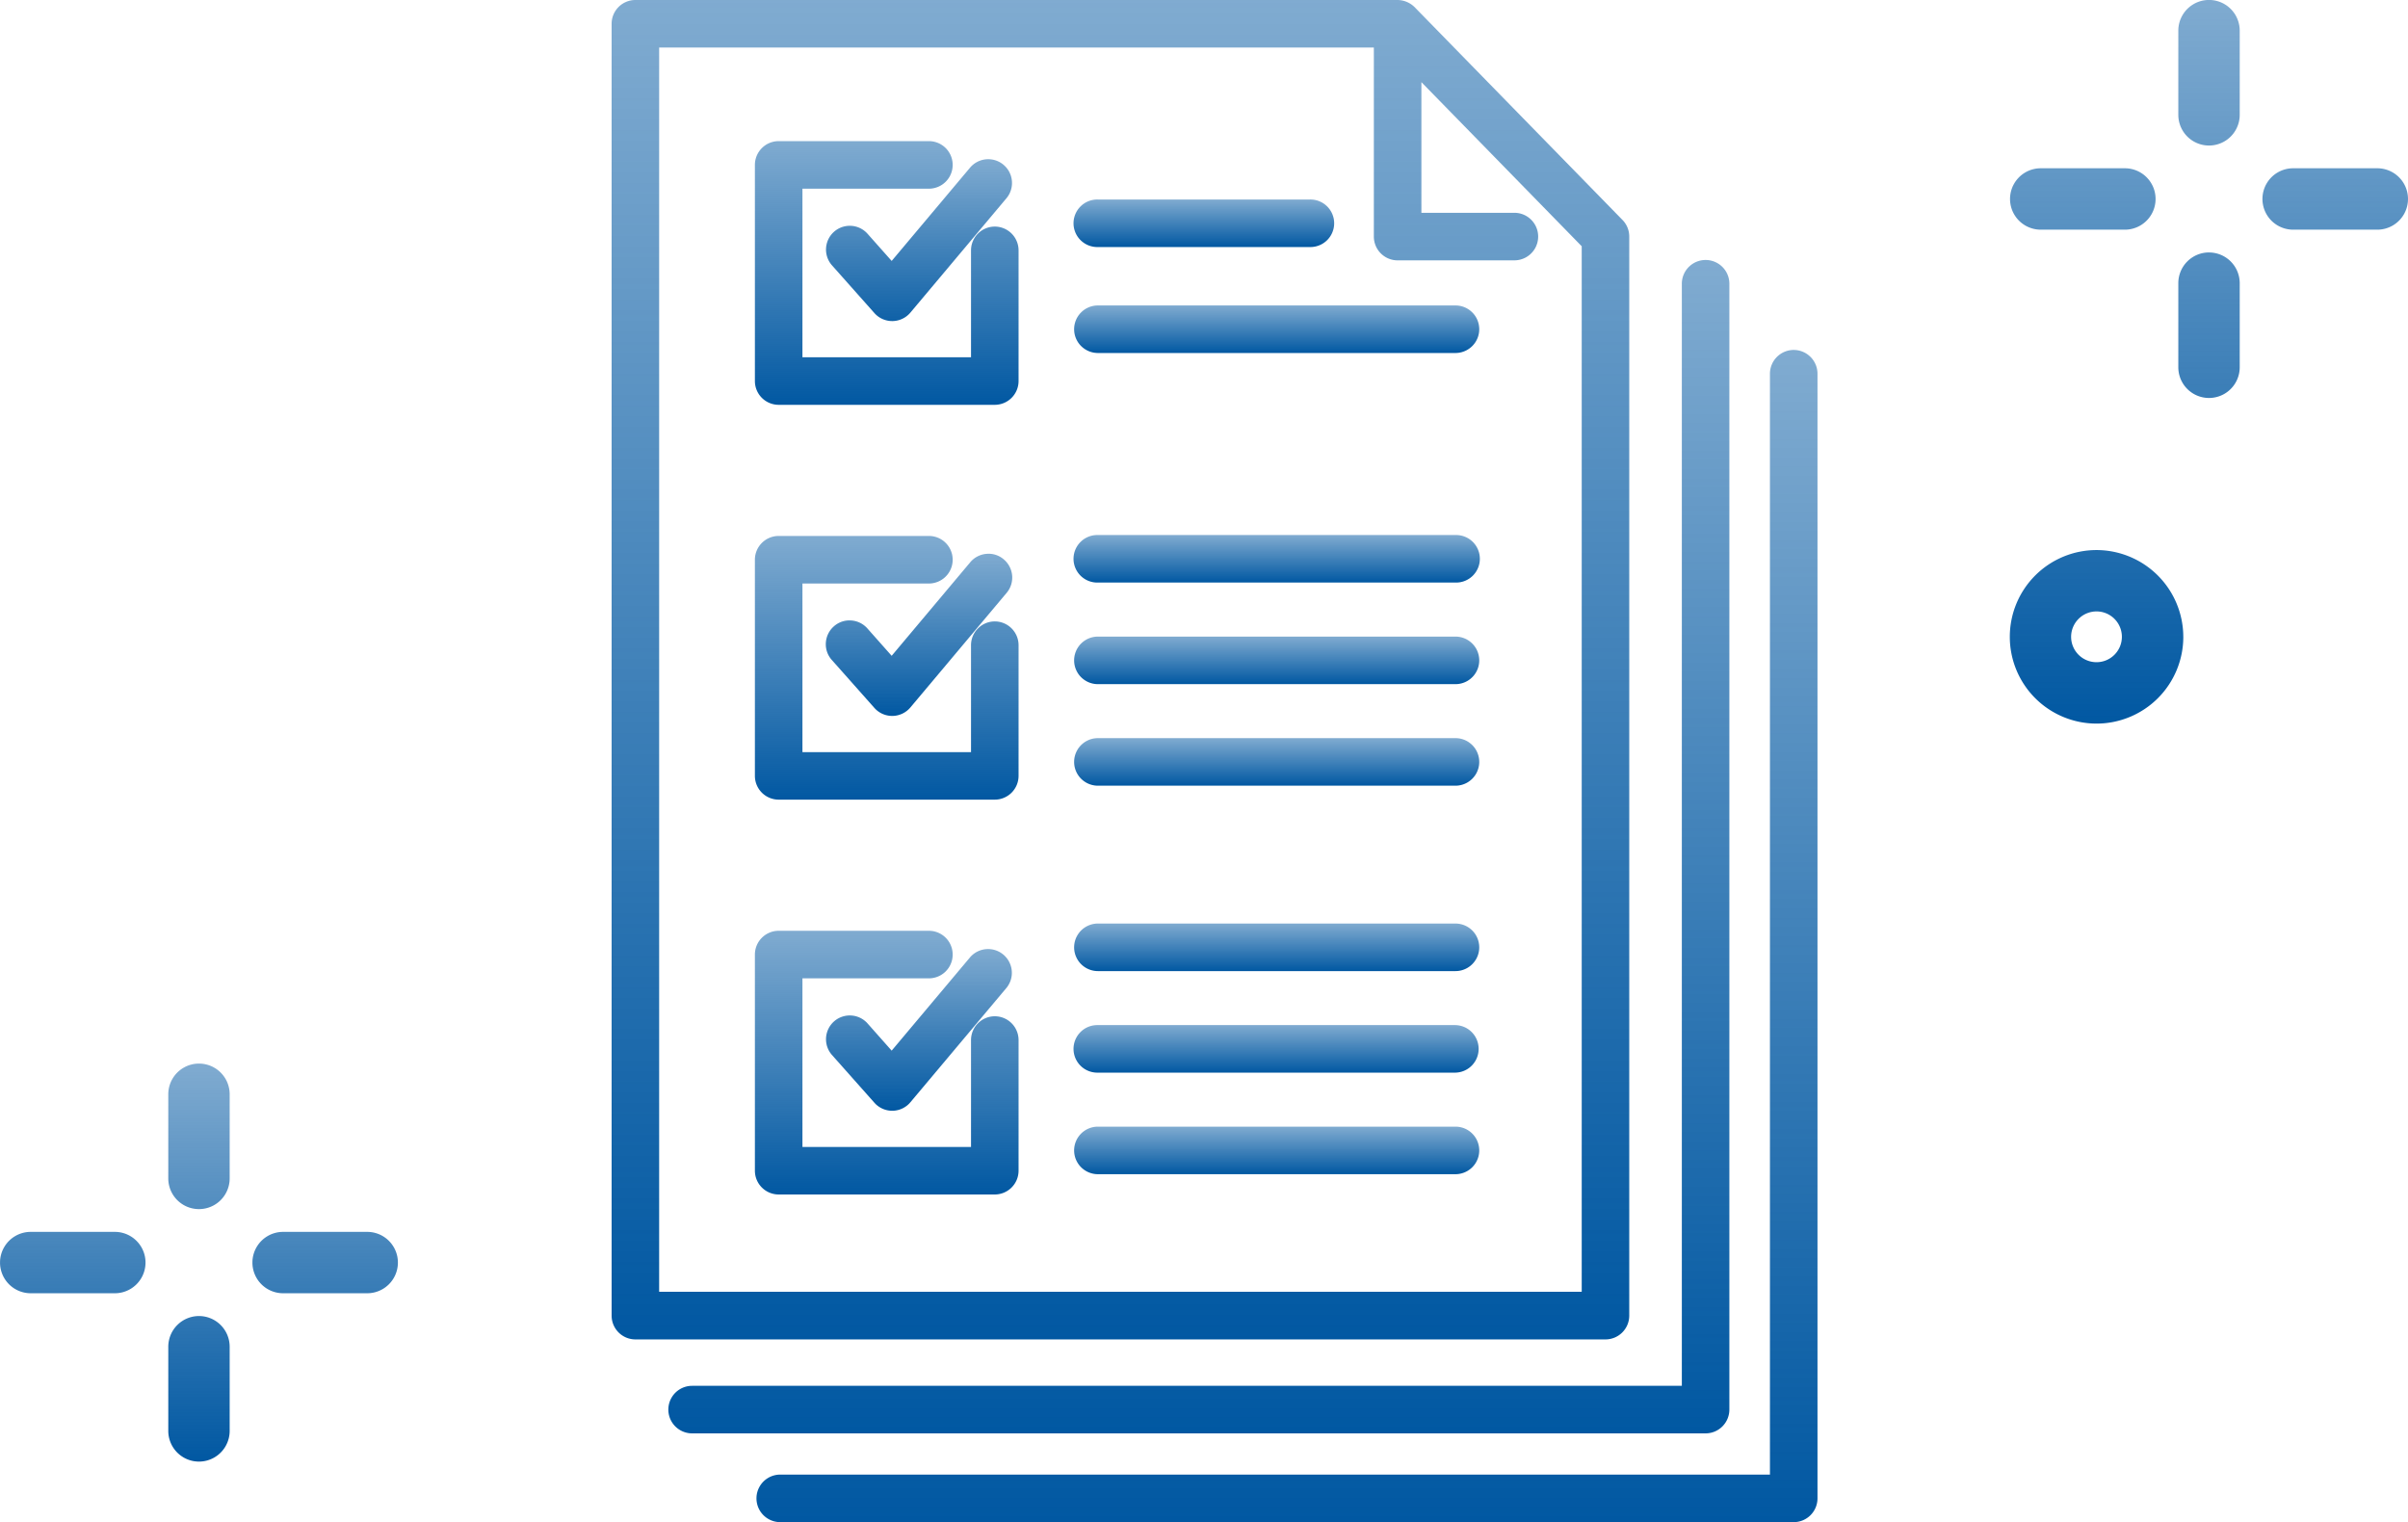
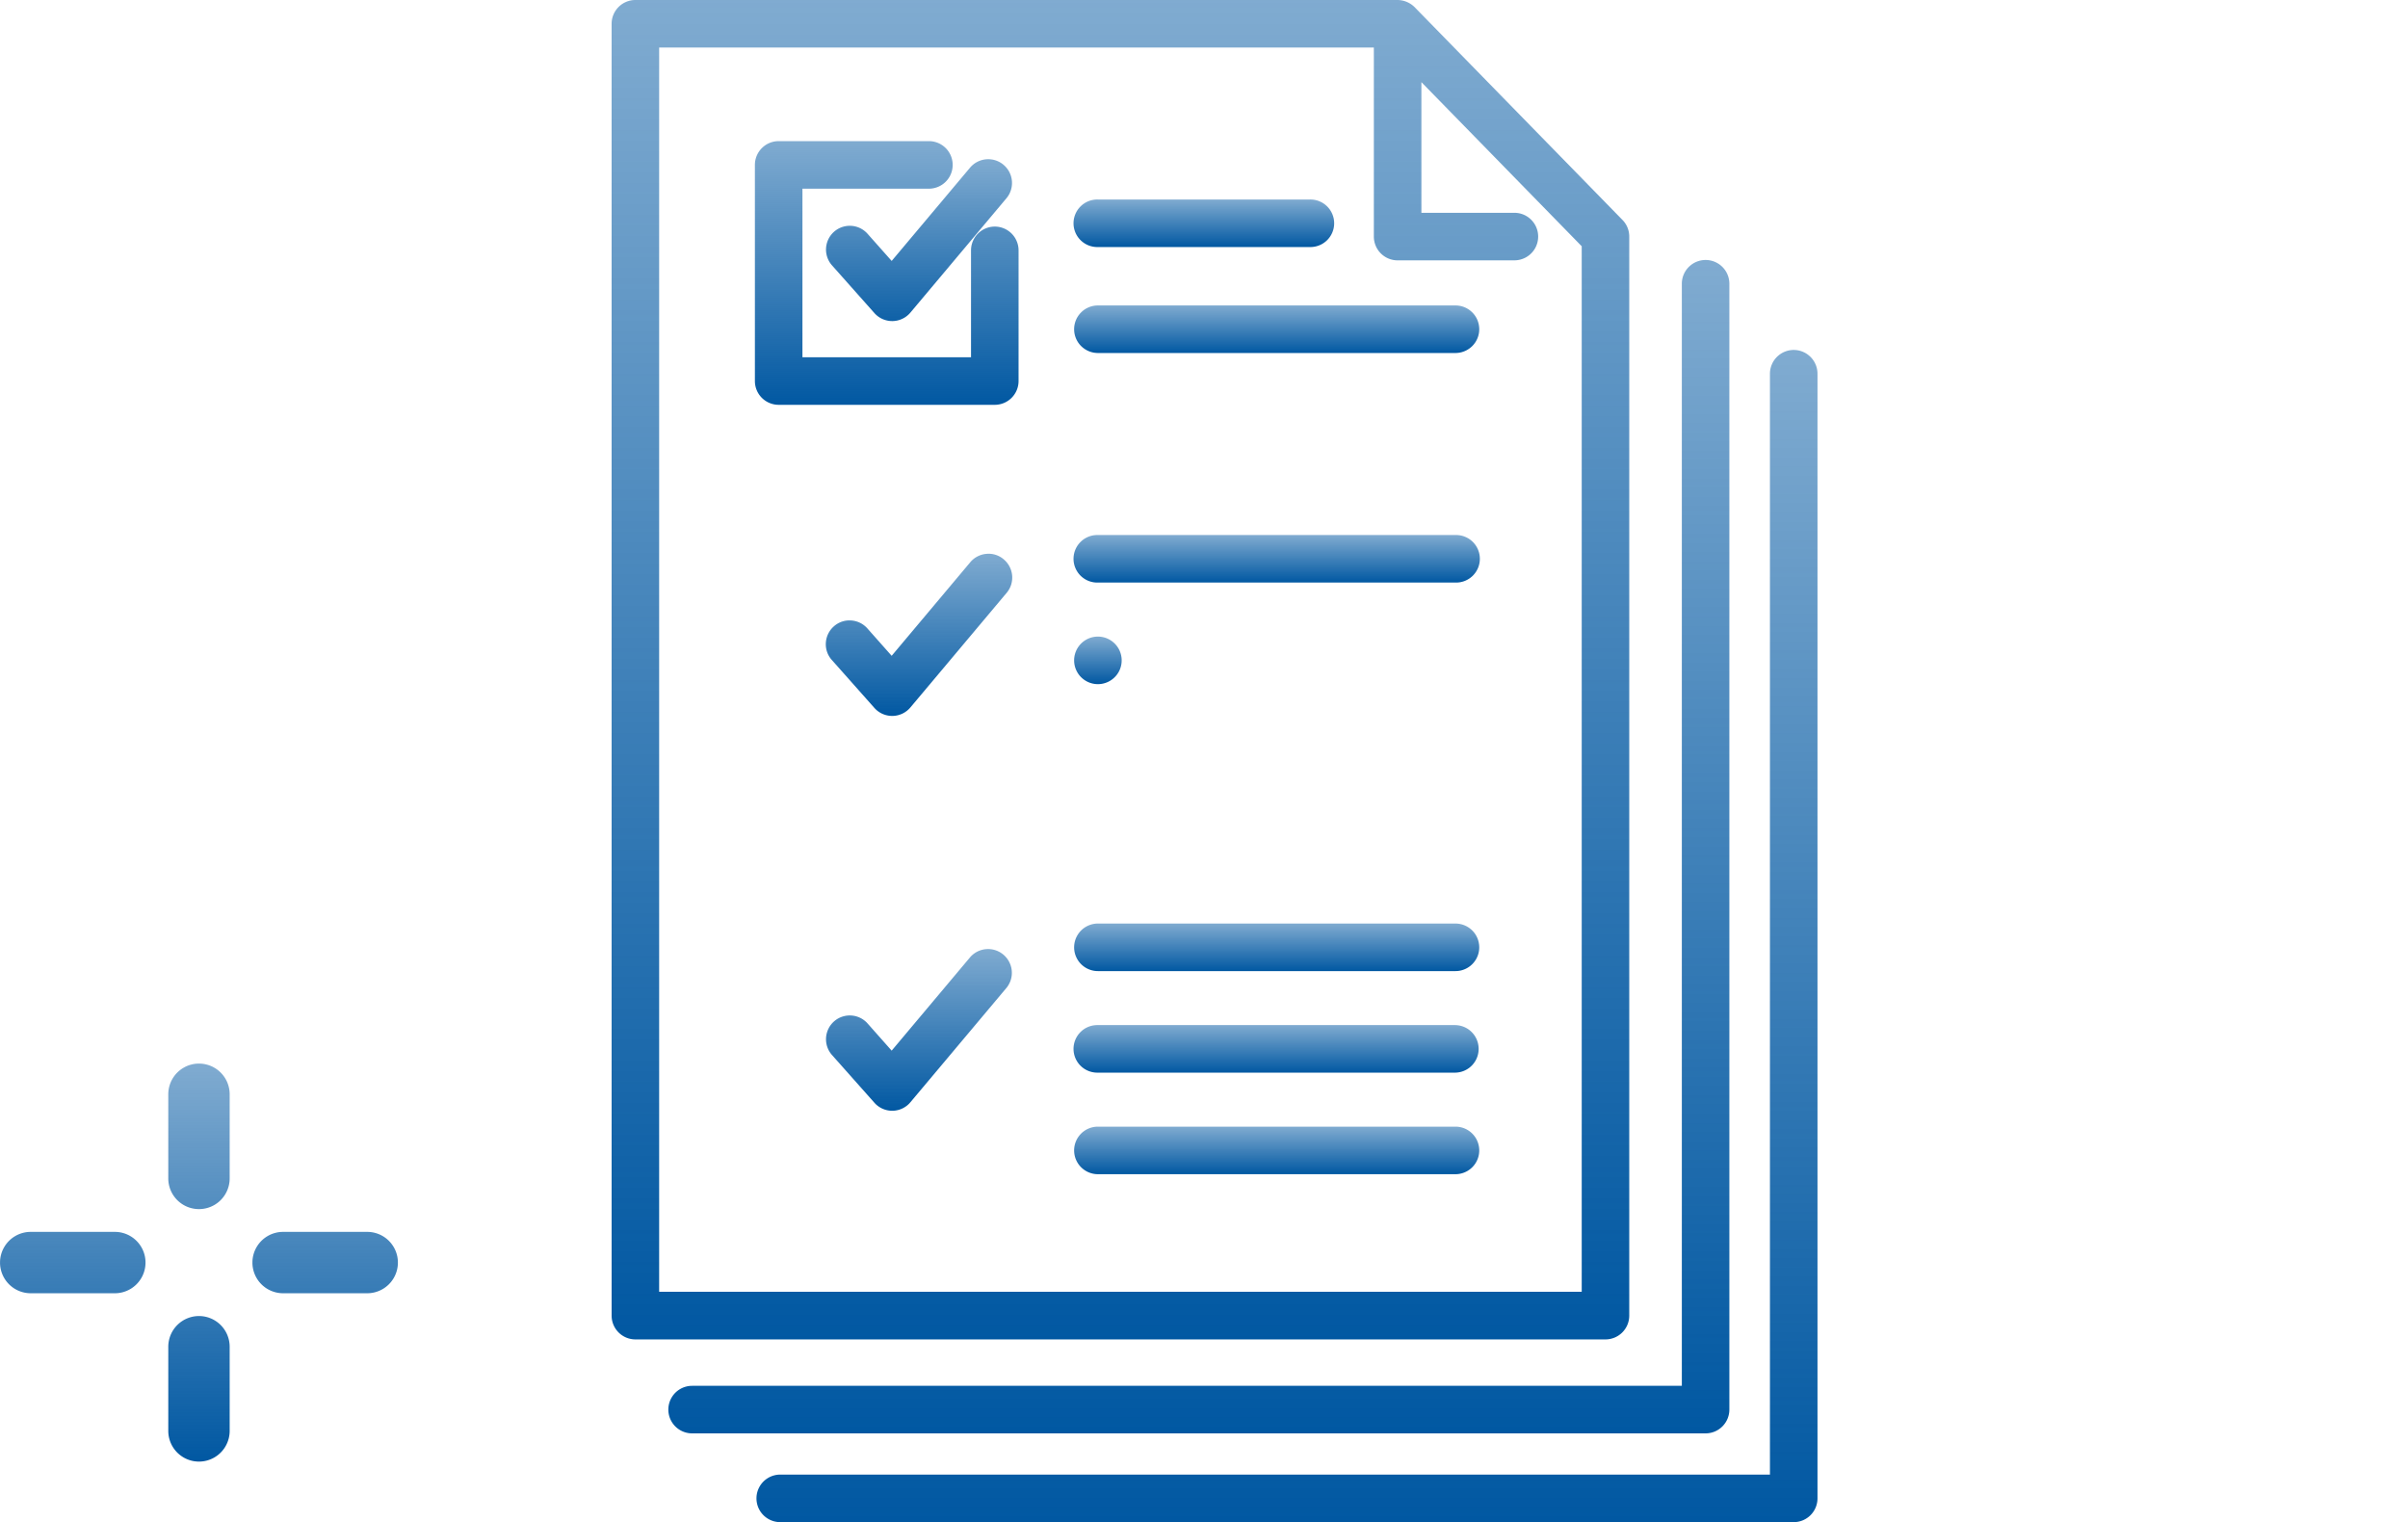
<svg xmlns="http://www.w3.org/2000/svg" width="158.216" height="100" viewBox="0 0 158.216 100">
  <defs>
    <linearGradient id="a" x1="0.5" x2="0.5" y2="1" gradientUnits="objectBoundingBox">
      <stop offset="0" stop-color="#0158a2" stop-opacity="0.502" />
      <stop offset="1" stop-color="#0158a2" />
    </linearGradient>
  </defs>
  <g transform="translate(-276.815 -3790.5)" style="isolation:isolate">
    <g transform="translate(276.815 3790.5)">
-       <path d="M2307.427,3100.6v5.53a2.017,2.017,0,0,1-4.034,0v-5.53a2.017,2.017,0,0,1,4.034,0Zm-2.018,14.57a2.019,2.019,0,0,0-2.016,2.017v5.528a2.017,2.017,0,0,0,4.034,0v-5.528A2.019,2.019,0,0,0,2305.409,3115.172Zm11.058-5.529h-5.529a2.017,2.017,0,0,0,0,4.034h5.529a2.017,2.017,0,0,0,0-4.034Zm-22.114,4.034h5.529a2.017,2.017,0,0,0,0-4.034h-5.529a2.017,2.017,0,0,0,0,4.034Zm9.368,26.749a5.7,5.7,0,1,1-5.7-5.7A5.709,5.709,0,0,1,2303.72,3140.426Zm-7.372,0a1.668,1.668,0,1,0,1.669-1.669A1.672,1.672,0,0,0,2296.349,3140.426Z" transform="translate(-2160.268 -3098.586)" fill="url(#a)" />
      <path d="M2248.989,3130.045v5.528a2.016,2.016,0,1,1-4.033,0v-5.528a2.016,2.016,0,1,1,4.033,0Zm-2.016,14.569a2.019,2.019,0,0,0-2.017,2.016v5.53a2.016,2.016,0,0,0,4.033,0v-5.53A2.018,2.018,0,0,0,2246.973,3144.614Zm11.056-5.529H2252.5a2.016,2.016,0,1,0,0,4.032h5.527a2.016,2.016,0,1,0,0-4.032Zm-16.585,0h-5.527a2.016,2.016,0,1,0,0,4.032h5.527a2.016,2.016,0,1,0,0-4.032Z" transform="translate(-2233.899 -3058.153)" fill="url(#a)" />
      <g transform="translate(40.185)">
-         <path d="M3016.511,3282.865a1.563,1.563,0,0,0-1.562,1.562v7.024h-11.076v-11.077h8.309a1.562,1.562,0,1,0,0-3.124h-9.871a1.563,1.563,0,0,0-1.562,1.562v14.2a1.563,1.563,0,0,0,1.562,1.562h14.2a1.564,1.564,0,0,0,1.562-1.562v-8.586A1.563,1.563,0,0,0,3016.511,3282.865Z" transform="translate(-2991.334 -3242.039)" fill="url(#a)" />
        <path d="M3045.949,3314.521h-23.494a1.562,1.562,0,1,0,0,3.124h23.494a1.562,1.562,0,0,0,0-3.124Z" transform="translate(-2990.503 -3240.503)" fill="url(#a)" />
        <path d="M3007.953,3283.276a1.549,1.549,0,0,0-1.075-.521,1.533,1.533,0,0,0-1.13.391,1.557,1.557,0,0,0-.522,1.077,1.536,1.536,0,0,0,.392,1.127l2.8,3.154a1.561,1.561,0,0,0,1.167.523h.037a1.567,1.567,0,0,0,1.159-.557l6.324-7.529a1.56,1.56,0,0,0-.191-2.2,1.522,1.522,0,0,0-1.14-.361,1.549,1.549,0,0,0-1.06.551l-5.163,6.146Z" transform="translate(-2991.149 -3241.992)" fill="url(#a)" />
        <path d="M3016.511,3257.951a1.563,1.563,0,0,0-1.562,1.562v7.024h-11.076v-11.076h8.309a1.562,1.562,0,0,0,0-3.124h-9.871a1.563,1.563,0,0,0-1.562,1.562v14.2a1.563,1.563,0,0,0,1.562,1.562h14.2a1.564,1.564,0,0,0,1.562-1.562v-8.586A1.563,1.563,0,0,0,3016.511,3257.951Z" transform="translate(-2991.334 -3243.065)" fill="url(#a)" />
        <path d="M3007.953,3258.362a1.562,1.562,0,0,0-2.335,2.075l2.8,3.151a1.56,1.56,0,0,0,1.167.524h.021a1.566,1.566,0,0,0,1.175-.557l6.325-7.529a1.562,1.562,0,0,0-2.391-2.01l-5.164,6.145Zm1.649,5.229Z" transform="translate(-2991.149 -3243.018)" fill="url(#a)" />
        <path d="M3022.455,3259.144h13.922a1.562,1.562,0,1,0,0-3.123h-13.922a1.562,1.562,0,1,0,0,3.123Z" transform="translate(-2990.503 -3242.914)" fill="url(#a)" />
        <path d="M3007.953,3308.189a1.562,1.562,0,0,0-2.335,2.075l2.8,3.152a1.563,1.563,0,0,0,1.167.525h.021a1.561,1.561,0,0,0,1.175-.559l6.325-7.529a1.562,1.562,0,0,0-2.391-2.009l-5.164,6.147Z" transform="translate(-2991.149 -3240.966)" fill="url(#a)" />
-         <path d="M3016.511,3307.779a1.564,1.564,0,0,0-1.562,1.562v7.023h-11.076v-11.077h8.309a1.562,1.562,0,1,0,0-3.124h-9.871a1.563,1.563,0,0,0-1.562,1.562v14.2a1.563,1.563,0,0,0,1.562,1.562h14.2a1.564,1.564,0,0,0,1.562-1.562v-8.584A1.563,1.563,0,0,0,3016.511,3307.779Z" transform="translate(-2991.334 -3241.012)" fill="url(#a)" />
-         <path d="M3045.949,3283.6h-23.494a1.562,1.562,0,1,0,0,3.124h23.494a1.562,1.562,0,0,0,0-3.124Z" transform="translate(-2990.503 -3241.777)" fill="url(#a)" />
+         <path d="M3045.949,3283.6h-23.494a1.562,1.562,0,1,0,0,3.124a1.562,1.562,0,0,0,0-3.124Z" transform="translate(-2990.503 -3241.777)" fill="url(#a)" />
        <path d="M3058.57,3329.866v-70.893a1.563,1.563,0,0,0-.086-.513,1.545,1.545,0,0,0-.358-.578l-13.658-13.981a1.619,1.619,0,0,0-1.155-.47h-50.044a1.563,1.563,0,0,0-1.562,1.562v84.873a1.563,1.563,0,0,0,1.562,1.562h63.74A1.564,1.564,0,0,0,3058.57,3329.866Zm-15.219-69.331h7.672a1.562,1.562,0,0,0,0-3.124h-6.11v-8.584l10.534,10.783V3328.3H2994.83v-81.748h46.959v12.418A1.562,1.562,0,0,0,3043.351,3260.536Z" transform="translate(-2991.706 -3243.431)" fill="url(#a)" />
        <path d="M3065,3335.363v-73.927a1.562,1.562,0,1,0-3.123,0V3333.8h-65.029a1.562,1.562,0,1,0,0,3.124h66.591A1.564,1.564,0,0,0,3065,3335.363Z" transform="translate(-2991.558 -3242.754)" fill="url(#a)" />
        <path d="M3045.949,3308.114h-23.494a1.562,1.562,0,1,0,0,3.123h23.494a1.562,1.562,0,0,0,0-3.123Z" transform="translate(-2990.503 -3240.767)" fill="url(#a)" />
        <path d="M3069,3265.513a1.564,1.564,0,0,0-1.562,1.562V3339.4H3002.41a1.562,1.562,0,1,0,0,3.124H3069a1.564,1.564,0,0,0,1.562-1.562v-73.885A1.564,1.564,0,0,0,3069,3265.513Z" transform="translate(-2991.33 -3242.522)" fill="url(#a)" />
        <path d="M3020.893,3264.267a1.563,1.563,0,0,0,1.562,1.562h23.494a1.562,1.562,0,0,0,0-3.124h-23.494A1.563,1.563,0,0,0,3020.893,3264.267Z" transform="translate(-2990.503 -3242.638)" fill="url(#a)" />
        <path d="M3045.949,3301.706h-23.494a1.562,1.562,0,1,0,0,3.124h23.494a1.562,1.562,0,0,0,0-3.124Z" transform="translate(-2990.503 -3241.031)" fill="url(#a)" />
        <path d="M3045.949,3277.191h-23.494a1.562,1.562,0,1,0,0,3.123h23.494a1.562,1.562,0,1,0,0-3.123Z" transform="translate(-2990.503 -3242.041)" fill="url(#a)" />
-         <path d="M3045.949,3290.006h-23.494a1.562,1.562,0,0,0,0,3.124h23.494a1.562,1.562,0,0,0,0-3.124Z" transform="translate(-2990.503 -3241.512)" fill="url(#a)" />
      </g>
    </g>
  </g>
</svg>